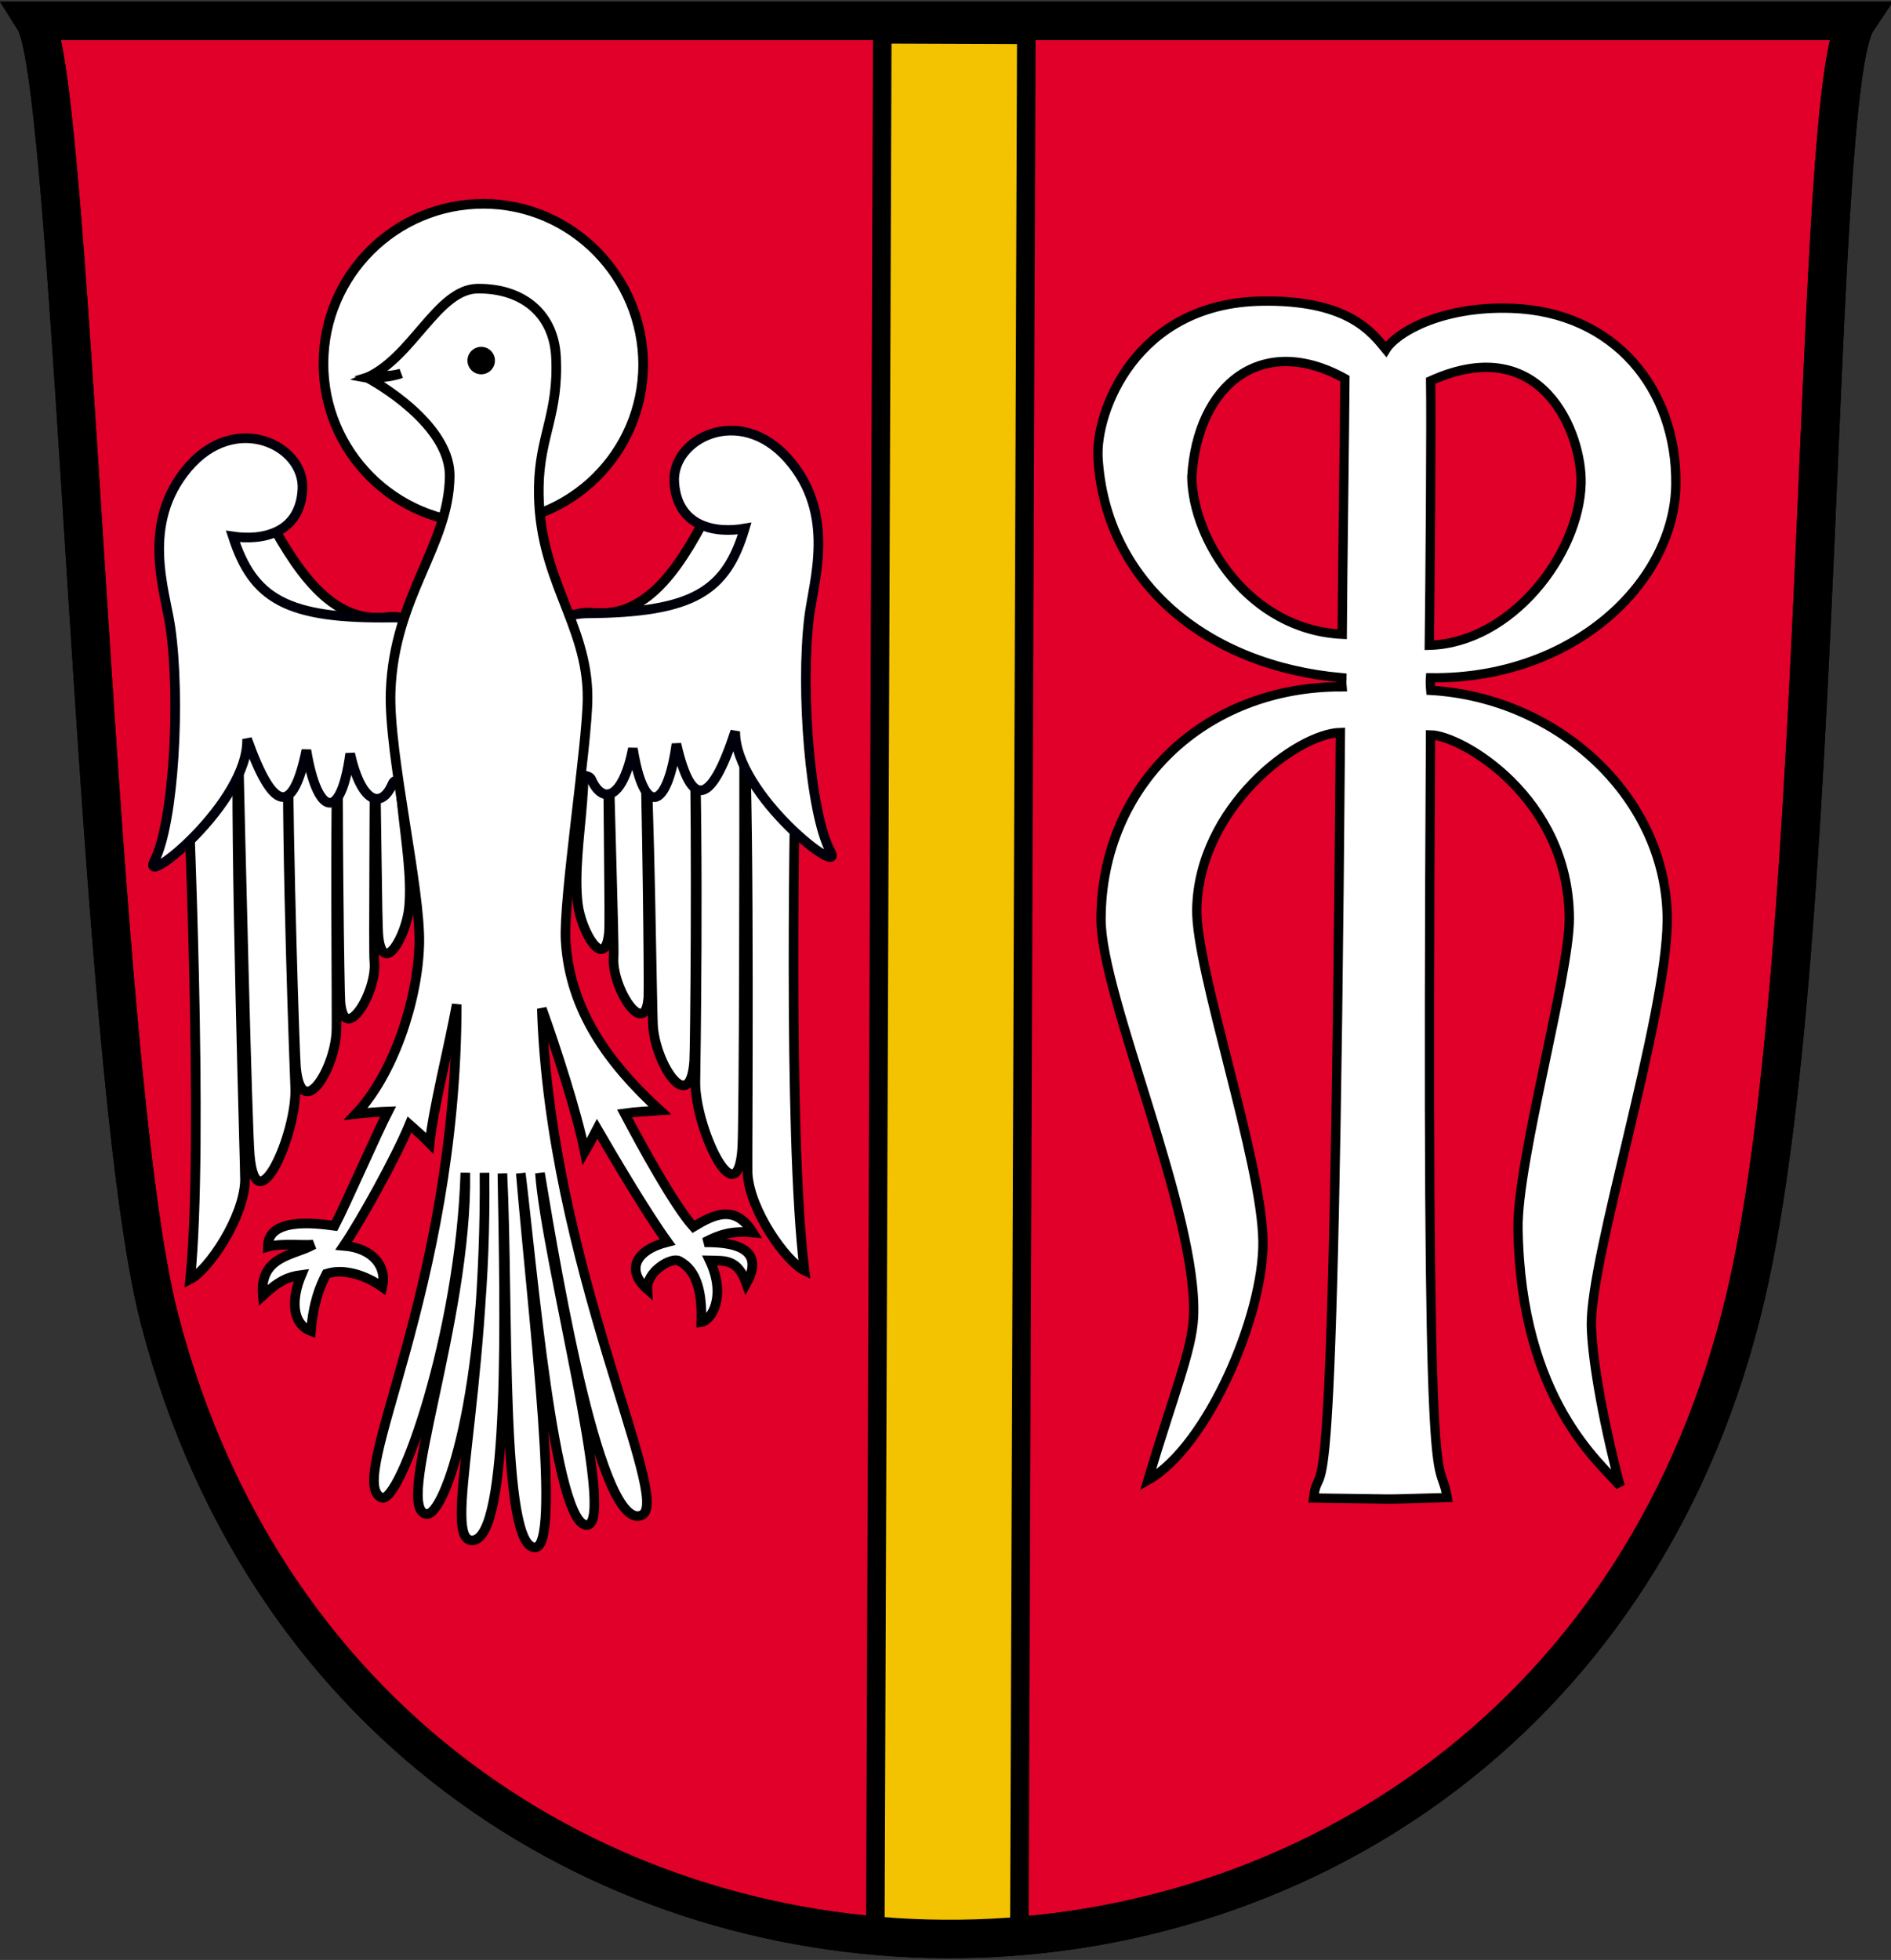
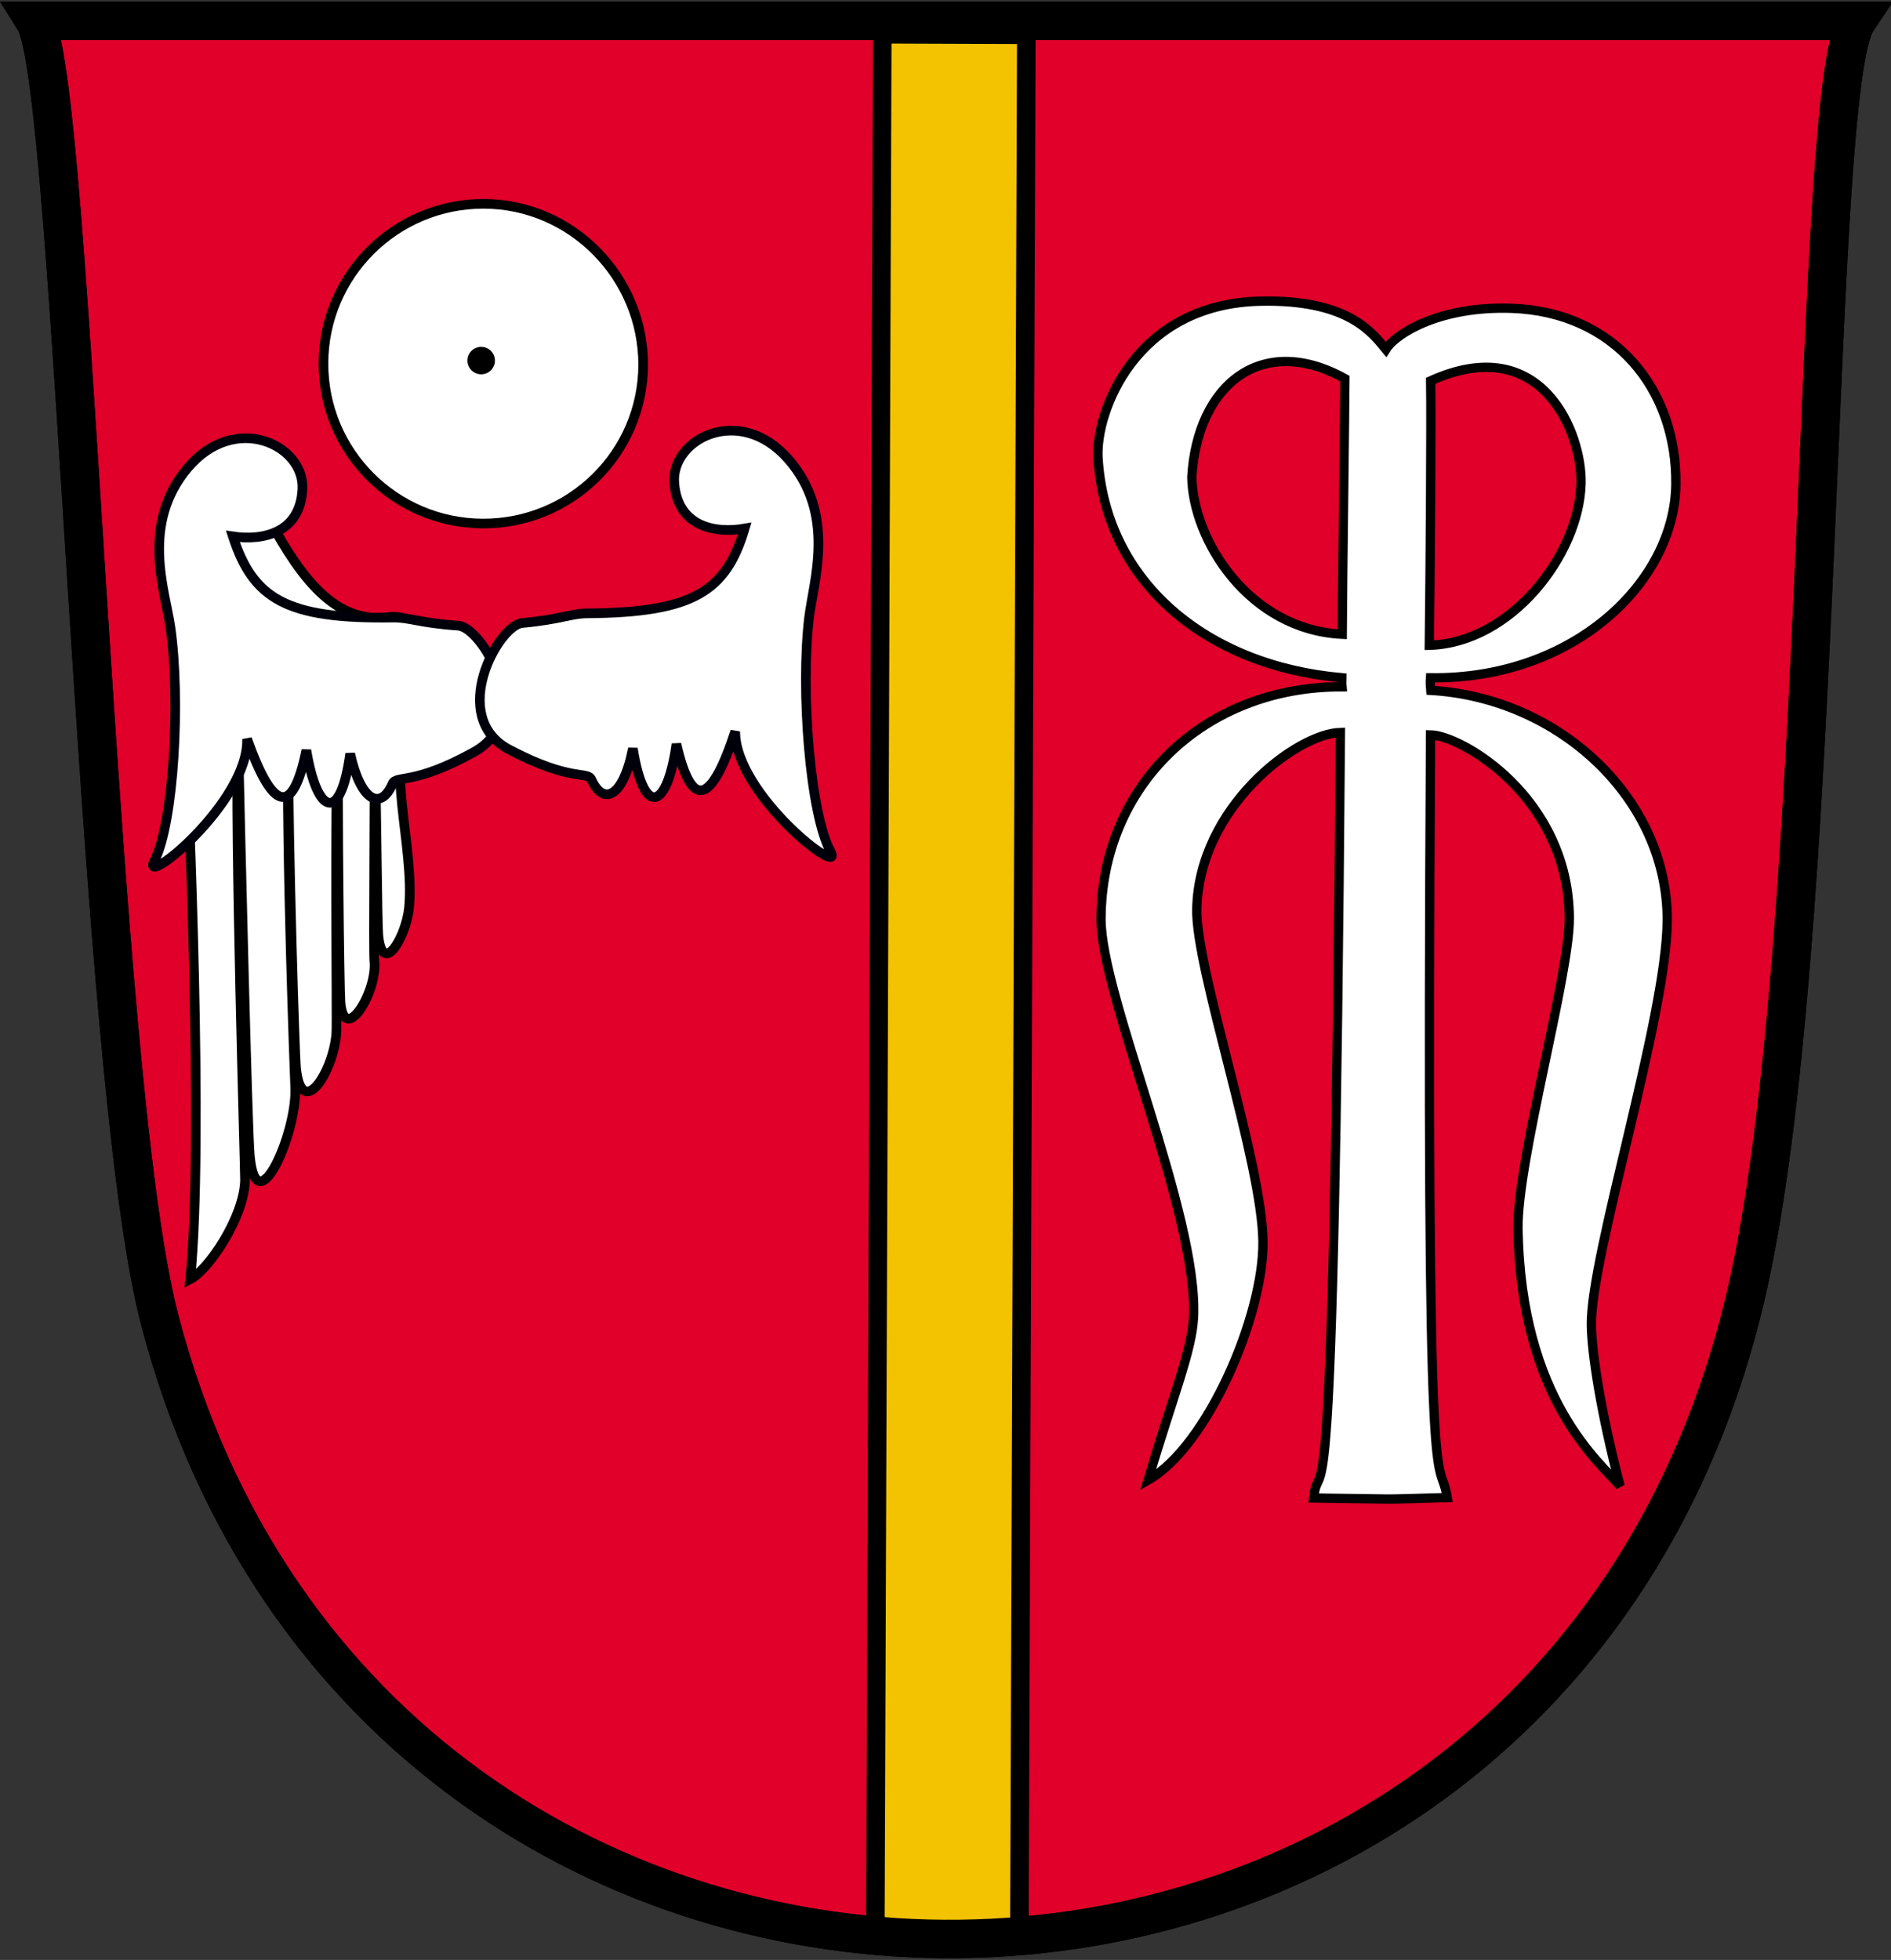
<svg xmlns="http://www.w3.org/2000/svg" xmlns:ns1="http://sodipodi.sourceforge.net/DTD/sodipodi-0.dtd" xmlns:ns2="http://www.inkscape.org/namespaces/inkscape" width="550" height="570.002" id="svg2" ns1:version="0.32" ns2:version="0.46" ns1:docname="neusaess_wappen.svg" ns2:output_extension="org.inkscape.output.svg.inkscape" version="1.0">
  <rect width="100%" height="100%" fill="#333333" stroke="none" />
  <defs id="defs4">
    <ns2:perspective ns1:type="inkscape:persp3d" ns2:vp_x="0 : 526.18109 : 1" ns2:vp_y="0 : 1000 : 0" ns2:vp_z="744.09448 : 526.18109 : 1" ns2:persp3d-origin="372.04724 : 350.78739 : 1" id="perspective10" />
    <ns2:perspective id="perspective2390" ns2:persp3d-origin="372.04724 : 350.78739 : 1" ns2:vp_z="744.09448 : 526.18109 : 1" ns2:vp_y="0 : 1000 : 0" ns2:vp_x="0 : 526.18109 : 1" ns1:type="inkscape:persp3d" />
  </defs>
  <ns1:namedview id="base" pagecolor="#ffffff" bordercolor="#666666" borderopacity="1.0" gridtolerance="10000" guidetolerance="10" objecttolerance="10" ns2:pageopacity="0.0" ns2:pageshadow="2" ns2:zoom="8.08" ns2:cx="128.37298" ns2:cy="244.59566" ns2:document-units="px" ns2:current-layer="g3333" showgrid="false" ns2:window-width="837" ns2:window-height="833" ns2:window-x="13" ns2:window-y="0" />
  <g ns2:label="Layer 1" ns2:groupmode="layer" id="layer1" transform="translate(-88.309,-234.731)">
    <g id="g3333" transform="matrix(1,3.6643488e-3,-3.6643488e-3,1,5.381,-1.829)">
      <path style="fill:#e00029;fill-opacity:1;fill-rule:evenodd;stroke:#000000;stroke-width:11.181;stroke-linecap:butt;stroke-linejoin:miter;stroke-miterlimit:4;stroke-dasharray:none;stroke-opacity:1" d="M 93.9,242.261 L 623.922,240.321 C 610.639,260.284 616.278,509.194 593.028,610.841 C 536.404,858.395 195.571,862.431 131.552,619.571 C 112.69,548.018 105.435,260.516 93.9,242.261 z" id="path3182" ns1:nodetypes="ccssc" />
      <rect ry="0.985" y="245.277" x="340.439" height="553.775" width="41.894" id="rect3177" style="fill:#f3c301;fill-opacity:1;stroke:#000000;stroke-width:5.39;stroke-miterlimit:4;stroke-dasharray:none;stroke-opacity:1" />
      <path ns1:nodetypes="ccssc" id="rect2396" d="M 93.9,242.261 L 623.922,240.321 C 610.639,260.284 616.278,509.194 593.028,610.841 C 536.404,858.395 195.571,862.431 131.552,619.571 C 112.69,548.018 105.435,260.516 93.9,242.261 z" style="fill:none;fill-opacity:1;fill-rule:evenodd;stroke:#000000;stroke-width:11.181;stroke-linecap:butt;stroke-linejoin:miter;stroke-miterlimit:4;stroke-dasharray:none;stroke-opacity:1" />
      <g id="g3271">
        <path transform="matrix(1.032,0,0,1.032,3.537,-11.405)" style="fill:#ffffff;fill-opacity:1;stroke:#000000;stroke-width:2.713;stroke-linecap:butt;stroke-linejoin:miter;stroke-miterlimit:4;stroke-dasharray:none;stroke-opacity:1" d="M 259.406,342.133 C 259.406,367 239.224,387.016 214.356,387.016 C 189.489,387.016 169.307,366.833 169.307,341.966 C 169.307,317.099 189.489,296.917 214.356,296.917 C 239.172,296.917 259.325,317.317 259.406,342.133 z" id="path3186" ns1:nodetypes="csssc" />
        <g id="g3236">
          <path ns1:nodetypes="cszcscsscsscsscsszzz" id="rect3233" d="M 160.891,383.798 C 151.437,366.092 143.294,385.536 142.551,398.63 C 141.947,409.264 138.459,446.856 138.861,455.332 C 139.275,464.056 144.404,568.356 140.481,608.077 C 145.715,605.407 156.052,590.13 156.31,579.32 C 156.369,576.782 152.878,478.434 153.789,448.739 C 154.57,479.077 156.941,563.994 157.664,571.928 C 159.566,592.819 171.412,565.375 170.818,552.34 C 170.682,549.373 167.915,484.078 168.357,448.949 C 168.526,484.616 170.681,543.029 171.013,546.39 C 172.578,562.223 181.974,547.693 182.719,536.317 C 182.979,532.351 181.828,470.151 182.974,446.723 C 182.705,469.627 183.588,524.132 183.868,527.329 C 184.994,540.167 194.628,524.301 193.701,515.444 C 193.368,512.256 193.703,467.218 193.473,448.508 C 194.245,471.129 194.413,504.573 194.882,508.391 C 196.292,519.856 202.958,507.967 203.73,499.808 C 205.39,482.253 196.182,455.766 204.531,447.724 C 212.759,439.801 213.708,413.216 197.032,415.343 C 180.6,417.438 170.349,401.51 160.891,383.798 z" style="fill:#ffffff;fill-opacity:1;stroke:#000000;stroke-width:2.8;stroke-linecap:butt;stroke-linejoin:miter;stroke-miterlimit:4;stroke-dasharray:none;stroke-opacity:1" />
          <path ns1:nodetypes="czcsssscccssz" id="rect3188" d="M 138.857,372.164 C 152.643,355.669 172.831,365.377 172.277,378.109 C 171.713,391.089 160.666,393.255 152.098,392.011 C 158.047,410.141 167.728,416.026 198.756,415.434 C 203.558,415.343 206.384,416.982 217.735,417.717 C 224.765,418.172 240.248,444.489 222.522,454.414 C 204.848,464.31 199.868,461.212 198.803,463.74 C 195.545,471.471 189.692,469.365 186.443,455.06 C 183.693,475.728 176.821,472.792 173.703,454.094 C 169.787,473.454 164.071,472.089 156.44,450.877 C 157.065,469.33 125.258,495.039 129.62,486.456 C 135.272,475.334 137.118,439.34 134.008,418.402 C 132.428,407.765 125.192,388.514 138.857,372.164 z" style="fill:#ffffff;fill-opacity:1;stroke:#00000b;stroke-width:2.8;stroke-linecap:butt;stroke-linejoin:miter;stroke-miterlimit:4;stroke-dasharray:none;stroke-opacity:1" />
        </g>
        <g id="g3240" transform="matrix(-0.996,3.0486487e-2,3.0581273e-2,1,440.445,-7.48)" style="opacity:1">
-           <path style="fill:#ffffff;fill-opacity:1;stroke:#000000;stroke-width:2.804;stroke-linecap:butt;stroke-linejoin:miter;stroke-miterlimit:4;stroke-dasharray:none;stroke-opacity:1" d="M 160.891,383.798 C 151.437,366.092 143.294,385.536 142.551,398.63 C 141.947,409.264 138.459,446.856 138.861,455.332 C 139.275,464.056 144.404,568.356 140.481,608.077 C 145.715,605.407 156.052,590.13 156.31,579.32 C 156.369,576.782 152.878,478.434 153.789,448.739 C 154.57,479.077 156.941,563.994 157.664,571.928 C 159.566,592.819 171.412,565.375 170.818,552.34 C 170.682,549.373 167.915,484.078 168.357,448.949 C 168.526,484.616 170.681,543.029 171.013,546.39 C 172.578,562.223 181.974,547.693 182.719,536.317 C 182.979,532.351 181.828,470.151 182.974,446.723 C 182.705,469.627 183.588,524.132 183.868,527.329 C 184.994,540.167 194.628,524.301 193.701,515.444 C 193.368,512.256 193.703,467.218 193.473,448.508 C 194.245,471.129 194.413,504.573 194.882,508.391 C 196.292,519.856 202.958,507.967 203.73,499.808 C 205.39,482.253 196.182,455.766 204.531,447.724 C 212.759,439.801 213.708,413.216 197.032,415.343 C 180.6,417.438 170.349,401.51 160.891,383.798 z" id="path3242" ns1:nodetypes="cszcscsscsscsscsszzz" />
          <path style="fill:#ffffff;fill-opacity:1;stroke:#00000b;stroke-width:2.804;stroke-linecap:butt;stroke-linejoin:miter;stroke-miterlimit:4;stroke-dasharray:none;stroke-opacity:1" d="M 138.857,372.164 C 152.643,355.669 172.831,365.377 172.277,378.109 C 171.713,391.089 160.666,393.255 152.098,392.011 C 158.047,410.141 167.728,416.026 198.756,415.434 C 203.558,415.343 206.384,416.982 217.735,417.717 C 224.765,418.172 240.248,444.489 222.522,454.414 C 204.848,464.31 199.868,461.212 198.803,463.74 C 195.545,471.471 189.692,469.365 186.443,455.06 C 183.693,475.728 176.821,472.792 173.703,454.094 C 169.787,473.454 164.071,472.089 156.44,450.877 C 157.065,469.33 125.258,495.039 129.62,486.456 C 135.272,475.334 137.118,439.34 134.008,418.402 C 132.428,407.765 125.192,388.514 138.857,372.164 z" id="path3244" ns1:nodetypes="czcsssscccssz" />
        </g>
-         <path style="fill:#ffffff;fill-opacity:1;stroke:#000000;stroke-width:2.8;stroke-linecap:butt;stroke-linejoin:miter;stroke-miterlimit:4;stroke-dasharray:none;stroke-opacity:1" d="M 223.015,319.689 C 236.287,319.518 245.231,327.049 245.884,339.489 C 246.769,356.11 241.188,362.36 241.021,377.383 C 240.72,404.001 255.456,416.776 255.427,438.678 C 255.409,452.268 248.564,497.208 249.307,509.177 C 250.559,529.353 261.833,544.808 276.908,558.491 C 272.856,558.807 269.9,558.896 266.63,559.381 C 271.571,568.65 281.069,585.96 286.785,592.292 C 292.751,588.686 298.815,585.599 304.052,593.889 C 297.716,593.302 294.166,594.643 290.038,596.811 C 305.228,596.547 305.595,602.69 302.248,608.734 C 299.727,601.656 296.154,602.148 291.568,602.067 C 296.593,612.615 291.981,619.627 289.186,620.001 C 289.422,611.703 287.998,604.977 282.672,602.244 C 280.318,601.036 273.124,605.423 273.447,610.52 C 267.147,605.023 269.867,599.14 279.258,596.74 C 273.08,588.269 263.342,571.893 258.653,563.873 C 257.857,565.362 256.97,567.391 255.096,570.606 C 252.824,559.326 246.617,540.454 242.46,529.008 C 245.035,603.065 281.112,671.985 272.11,676.184 C 260.343,681.674 247.578,609.282 242.093,576.82 C 243.872,601.455 264.582,677.666 256.35,679.111 C 246.721,680.801 239.891,603.511 236.512,576.892 C 240.523,622.041 248.708,685.39 241.093,685.711 C 230.923,686.14 233.193,615.843 231.166,576.984 C 231.961,615.595 233.942,683.244 222.845,683.727 C 213.854,684.11 226.745,642.069 225.961,576.807 C 226.98,642.225 214.611,676.558 209.526,676.105 C 199.676,675.227 221.13,620.222 220.383,576.828 C 219.134,623.358 201.637,673.697 196.368,671.409 C 185.514,666.696 217.923,611.544 217.705,527.897 C 215.178,541.621 210.987,558.2 209.976,568.294 C 207.618,565.907 206.797,565.248 204.092,562.861 C 200.179,572.42 190.223,590.566 185.113,598.184 C 193.521,598.84 197.746,604.127 196.37,610.138 C 191.294,606.621 185.115,604.719 180.099,606.343 C 178.171,610.109 176.337,614.63 175.649,623.018 C 169.995,620.913 169.91,613.632 172.8,606.717 C 169.162,607.198 166.385,608.326 161.61,612.747 C 160.51,601.041 171.036,601.054 176.374,597.839 C 174.19,598.274 167.104,597.382 163.018,598.561 C 163.004,590.168 176.012,591.524 182.412,592.376 C 185.674,586.069 194.514,565.612 197.84,559.089 C 195.448,559.174 190.911,559.542 188.498,559.819 C 199.291,548.392 206.425,526.725 206.751,510.226 C 207.068,494.203 197.584,455.119 198.144,437.012 C 199.002,409.279 214.926,394.645 215.096,374.292 C 215.21,360.687 197.42,349.114 190.883,345.637 C 193.27,344.873 197.514,345.582 200.856,344.404 C 197.644,345.7 191.372,345.914 190.686,345.779 C 204.109,339.934 211.325,319.836 223.015,319.689 z" id="rect3191" ns1:nodetypes="cssssccccccccscccccscscscscscsccccccccccccccssscccs" />
        <path ns1:type="arc" style="fill:#000000;fill-opacity:1;stroke:#000000;stroke-width:1.8;stroke-linecap:butt;stroke-linejoin:miter;stroke-miterlimit:4;stroke-dasharray:none;stroke-opacity:1" id="path3231" ns1:cx="222.40099" ns1:cy="338.87207" ns1:rx="3.0940595" ns1:ry="3.0940595" d="M 225.495,338.872 A 3.094,3.094 0 1 1 225.495,338.862" ns1:start="0" ns1:end="6.2799279" ns1:open="true" transform="translate(1.733,1.733)" />
      </g>
      <path ns1:nodetypes="cssccsccsccccccccccccsccccccccccs" id="path3282" d="M 453.228,322.459 C 452.48,322.457 451.717,322.473 450.933,322.49 C 414.212,323.261 402.838,355.061 403.641,368.182 C 405.834,404.062 435.118,428.58 474.821,431.933 C 474.826,433.139 474.676,432.54 474.851,434.561 C 434.791,434.569 405.001,463.539 405,502.298 C 404.999,524.825 433.661,588.098 432.33,618.054 C 431.904,627.741 426.701,640.204 419.254,665.498 C 436.503,655.692 452.755,617.457 452.443,596.008 C 452.104,572.681 432.558,516.951 432.844,499.369 C 433.318,469.833 461.617,448.237 474.429,447.848 C 473.423,700.652 469.179,655.104 467.453,670.511 C 497.021,670.742 482.418,670.957 506.32,670.239 C 503.717,655.122 500.096,688.473 500.642,448.452 C 509.507,448.539 540.904,466.398 541.2,501.634 C 541.337,518.215 526.23,572.356 526.614,592.022 C 527.595,642.017 551.068,660.156 556.572,666.706 C 550.927,645.439 548.189,628.145 548.055,619.896 C 547.719,599.682 569.601,530.39 569.678,502.268 C 569.777,467.105 538.361,437.519 500.612,435.497 C 500.581,435.258 500.477,432.799 500.551,431.843 C 542.224,432.225 571.509,403.733 571.732,375.309 C 571.948,347.753 553.833,325.226 523.745,324.302 C 503.383,323.669 490.304,331.453 487.264,336.381 C 483.182,331.425 476.444,322.535 453.228,322.459 z M 475.365,344.928 C 475.365,353.709 474.869,403.418 474.851,419.28 C 447.744,418.084 431.282,392.049 430.941,373.708 C 432.421,346.839 451.101,331.585 475.365,344.928 z M 544.149,375.21 C 543.672,395.933 523.936,421.672 500.193,422.39 C 500.37,401.818 500.541,357.497 500.302,345.475 C 532.658,330.725 544.48,360.644 544.149,375.21 z" style="fill:#ffffff;fill-opacity:1;stroke:#000000;stroke-width:2.706;stroke-linecap:butt;stroke-linejoin:miter;stroke-miterlimit:4;stroke-dasharray:none;stroke-opacity:1" />
    </g>
  </g>
</svg>